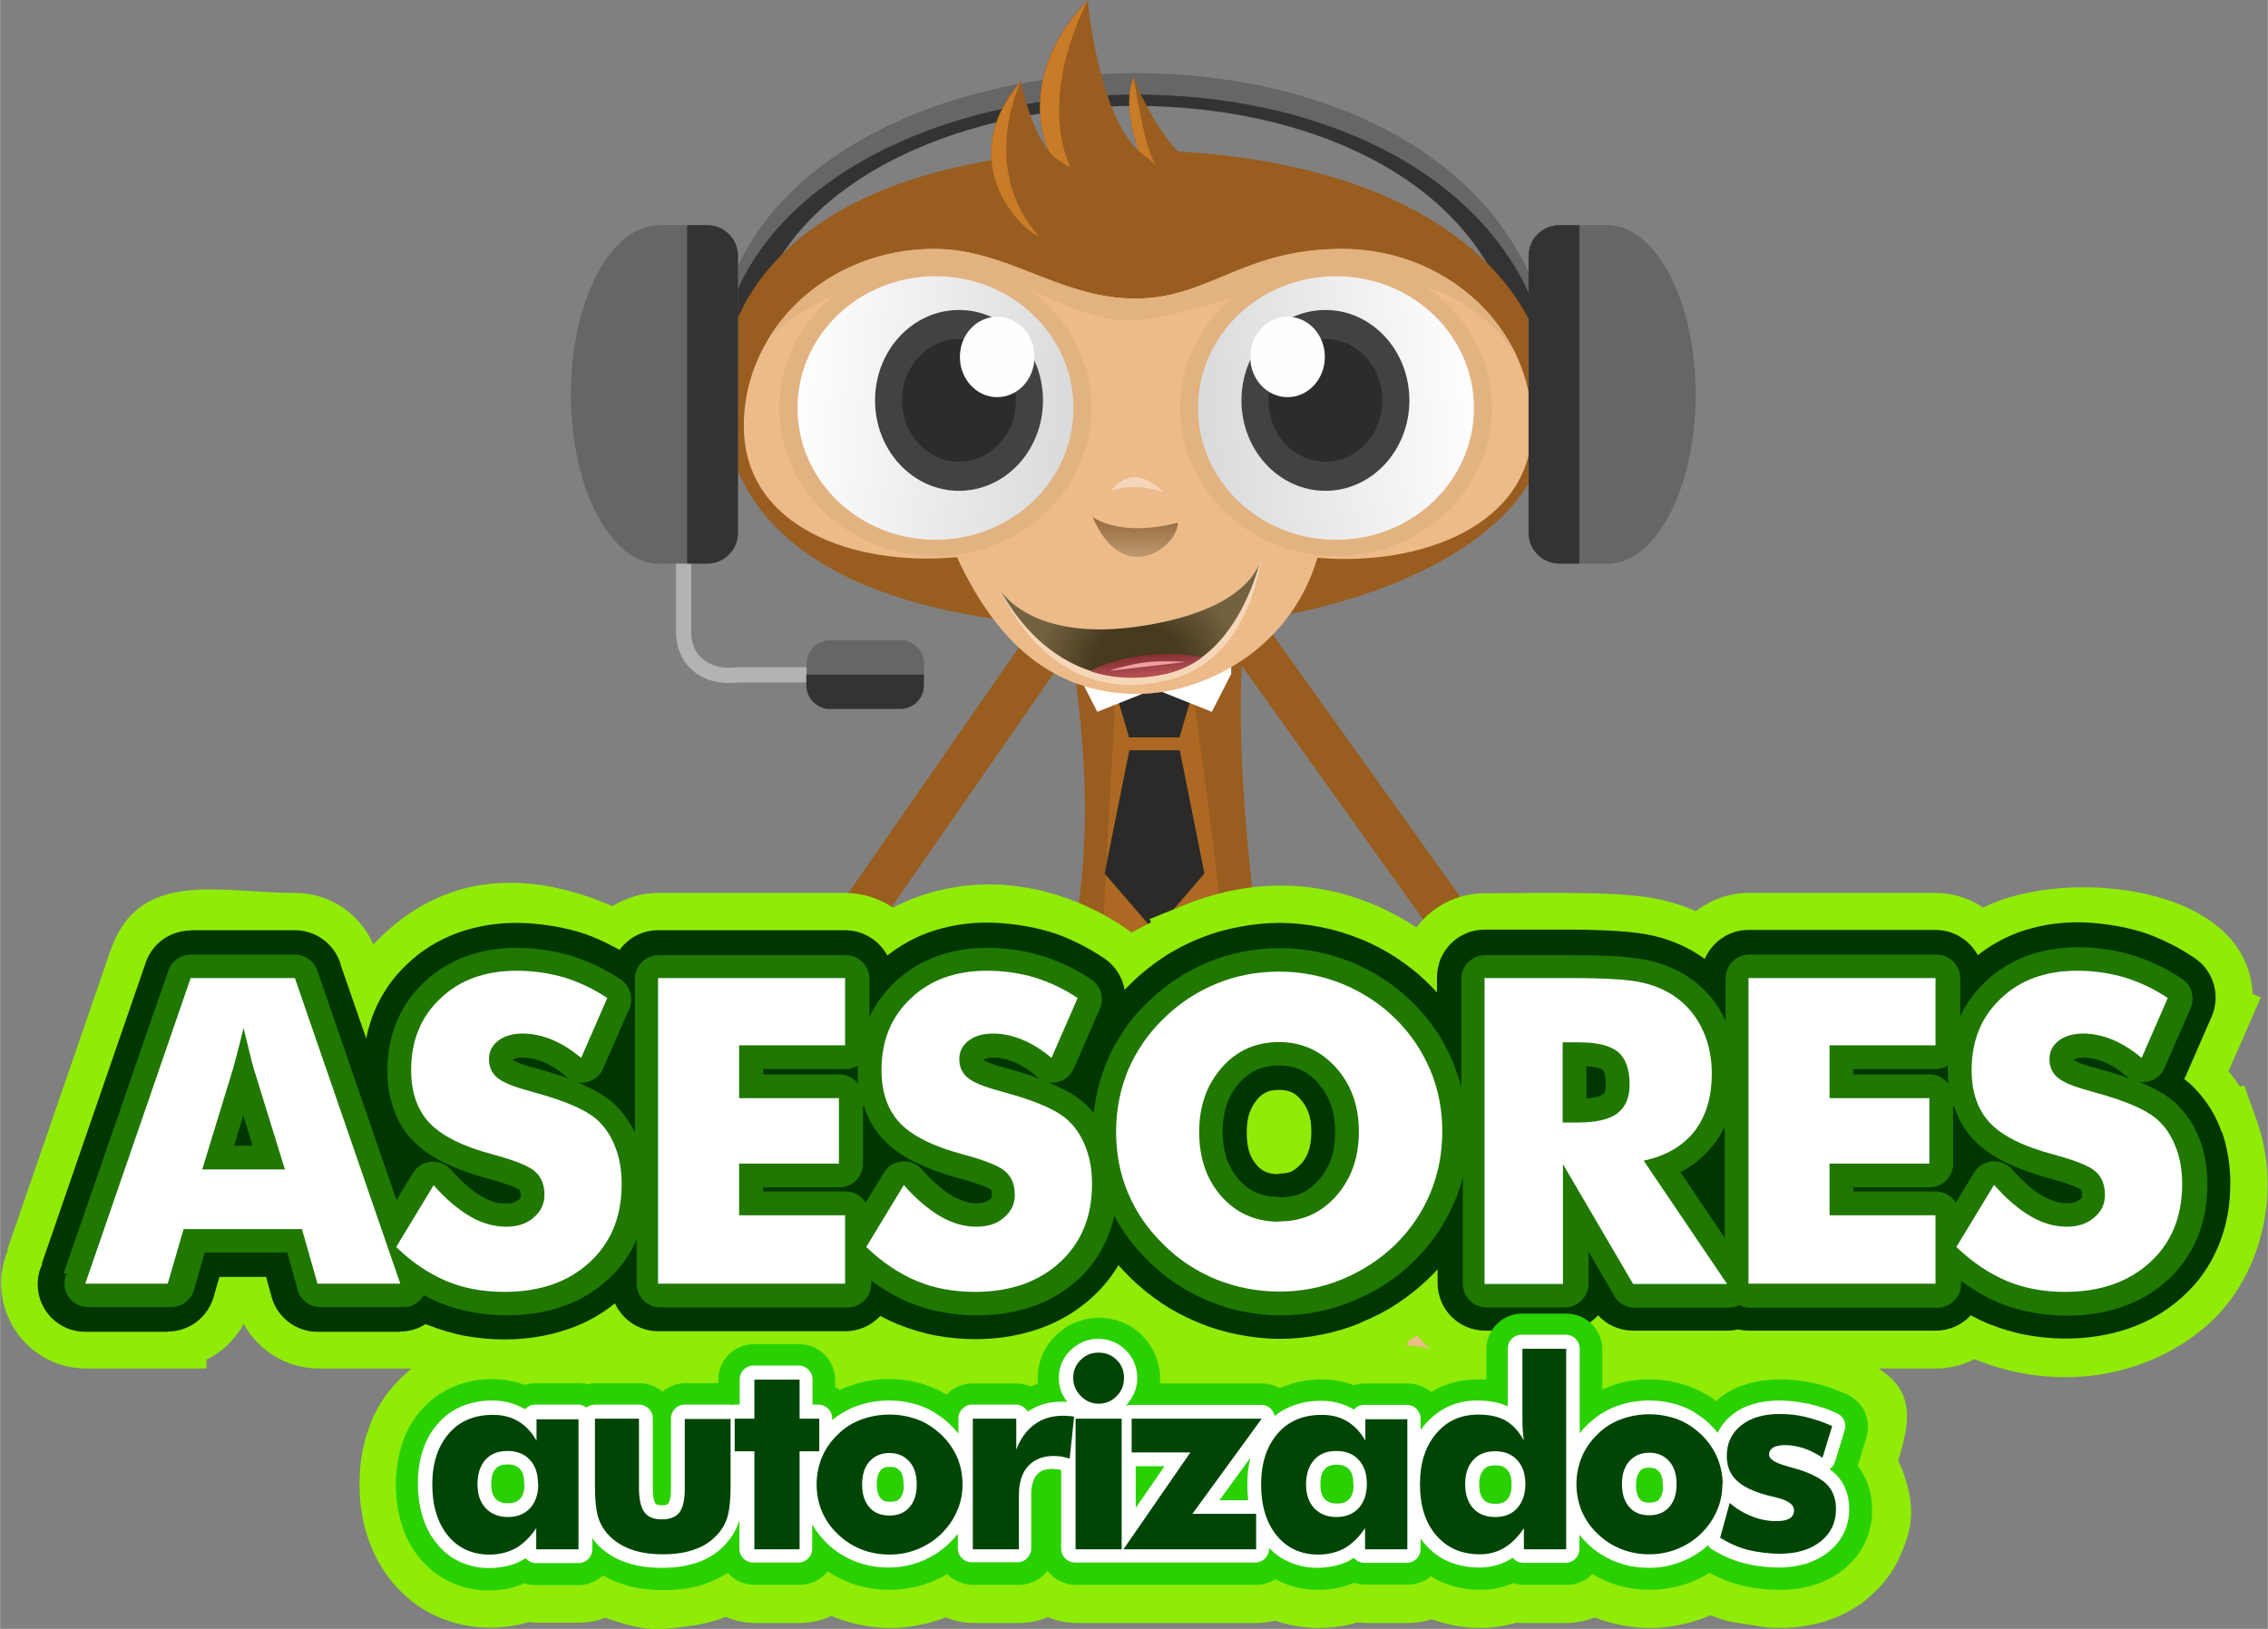
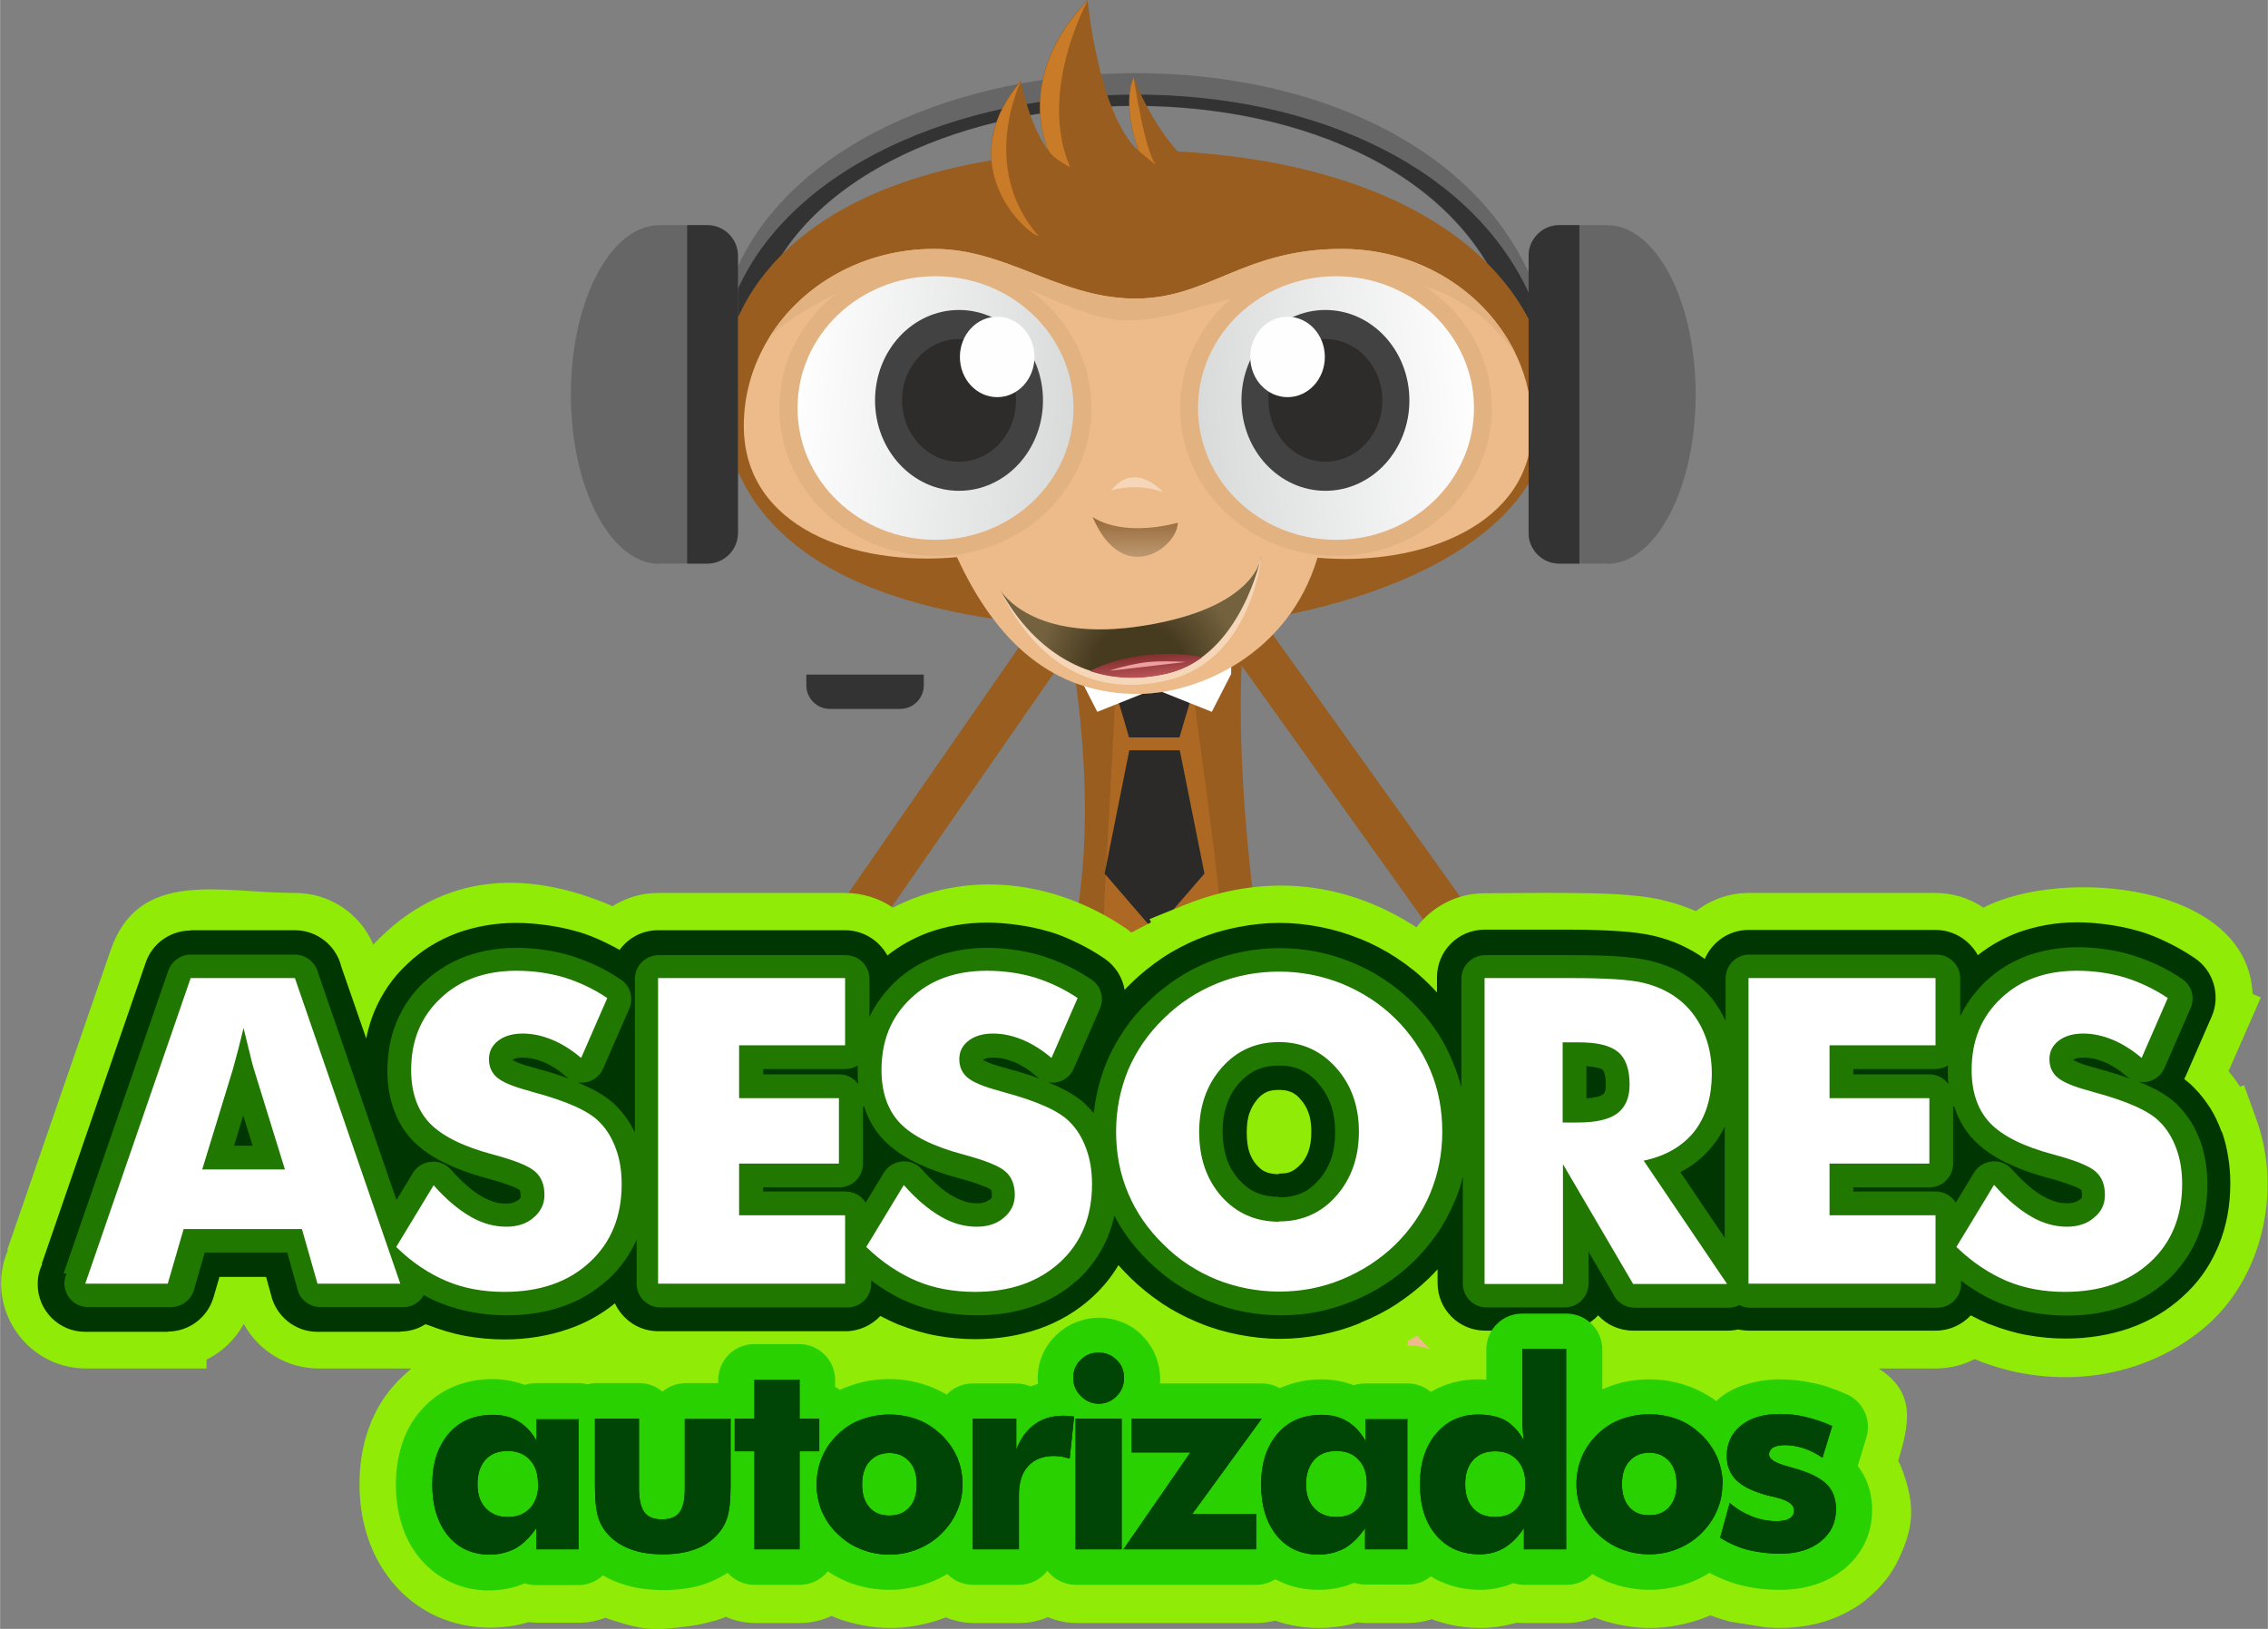
<svg xmlns="http://www.w3.org/2000/svg" xmlns:xlink="http://www.w3.org/1999/xlink" clip-rule="evenodd" fill-rule="evenodd" height="26.373mm" image-rendering="optimizeQuality" shape-rendering="geometricPrecision" text-rendering="geometricPrecision" viewBox="0 0 7724 5549" width="36.714mm">
  <rect x="0" y="0" width="7724" height="5549" fill="#808080" stroke="none" />
  <radialGradient id="a" cx="3878" cy="2288" gradientTransform="matrix(1.372 -.14 .14 1.372 -1764 -306)" gradientUnits="userSpaceOnUse" r="445">
    <stop offset="0" stop-color="#463a1f" />
    <stop offset=".259" stop-color="#463a1f" />
    <stop offset=".569" stop-color="#74623f" />
    <stop offset="1" stop-color="#74623f" />
  </radialGradient>
  <linearGradient id="b" gradientUnits="userSpaceOnUse" x1="3898" x2="3918" y1="2172" y2="2367">
    <stop offset="0" stop-color="#702320" />
    <stop offset=".188" stop-color="#702320" />
    <stop offset=".51" stop-color="#a04346" />
    <stop offset="1" stop-color="#e86f71" />
  </linearGradient>
  <linearGradient id="c">
    <stop offset="0" stop-color="#d9dada" />
    <stop offset="1" stop-color="#fefefe" />
  </linearGradient>
  <linearGradient id="d" gradientUnits="userSpaceOnUse" x1="3653" x2="2718" xlink:href="#c" y1="1432" y2="1348" />
  <linearGradient id="e" gradientUnits="userSpaceOnUse" x1="4083" x2="5018" xlink:href="#c" y1="1432" y2="1348" />
  <linearGradient id="f" gradientUnits="userSpaceOnUse" x1="3866" x2="3866" y1="1761" y2="1897">
    <stop offset="0" stop-color="#956839" />
    <stop offset="1" stop-color="#bd9870" />
  </linearGradient>
  <path d="m5655 4009c24 33 16 80-17 103-33 24-80 16-103-17l-1396-1953c-24-33-16-80 17-103 33-24 80-16 103 17z" fill="#995d1f" fill-rule="nonzero" />
  <path d="m2197 4300c-23 34-69 42-103 19s-42-69-19-103l1497-2158c23-34 69-42 103-19s42 69 19 103z" fill="#995d1f" fill-rule="nonzero" />
  <path d="m3618 2063s174 739-2 1260c16-3-568 141-321 912l58 3s-191-851 597-833 429 884 429 884l64 8c30-62 362-563-138-977 0 0-133-792-55-1271l-631 14z" fill="#995d1f" />
-   <path d="m3400 4196c121 55 225 153 137 288 0 0 177 194-215 308-78 21-183 148-249 155-31 23-253-143 146-318 0 0-265 64-425 184 0 0 168 138-1 220-169 83-213-12-213-12s-136 41-189-52c0 0-144 20-167-112 0 0-134-171 74-338 248-198 851-438 1102-322z" fill="#ecbb89" />
  <path d="m2797 4814c19 17 155 141-3 219-169 83-213-12-213-12s-136 41-189-52c0 0-144 20-167-112 0 0-85-109-15-237 56 103 205 206 584 195h4z" fill="#e7b684" />
  <path d="m3400 4196c121 55 225 153 137 288 0 0 107 118-30 223 47-107-24-231-24-231-12-257-415-255-662-228 222-76 448-113 579-53z" fill="#e7b684" />
  <path d="m3176 4888c-38 29-73 55-102 58-31 23-253-143 146-318 0 0-265 64-425 184 0 0 168 138-1 220-169 83-213-12-213-12s-136 41-189-52c0 0-144 20-167-112l-2-2c0-149 96-254 119-275l266-130 54 7-291 139-14 17c-48 61-192 267 14 310l-61-98 116-190 328-169 61-6-337 196-107 153s57 198 171 172l-65-138 137-201s430-189 456-196l30 14-423 197-129 182s105 286 266 127c0 0 1-66-24-97l-53 41-82-41s253-218 558-266l-34-54 200-65s-83 65-72 64c12 0 99 8 99 8s-196 74-274 138c-78 63-104 129-85 168 11 23 77 26 130 25z" fill="#dfad7c" />
  <path d="m3400 4196c46 21 89 48 120 81-45 29-102 54-167 70-164 40-314 7-334-74-7-28 2-57 24-86 141-29 270-31 357 9z" fill="#995d1f" />
  <path d="m3798 2299c7 85-50 878-39 913 11 36 71 128 181 128s206-28 220-131-107-888-107-942c0-53-224-92-256 32z" fill="#ad6923" />
  <path d="m4355 4196c-121 55-225 153-137 288 0 0-177 194 215 308 78 21 183 148 249 155 31 23 253-143-146-318 0 0 265 64 425 184 0 0-168 138 1 220 169 83 213-12 213-12s136 41 189-52c0 0 144 20 168-112 0 0 134-171-74-338-248-198-851-438-1102-322z" fill="#ecbb89" />
  <path d="m4958 4814c-19 17-155 141 3 219 169 83 213-12 213-12s136 41 189-52c0 0 144 20 168-112 0 0 85-109 15-237-56 103-205 206-584 195h-4z" fill="#e7b684" />
-   <path d="m4355 4196c-121 55-225 153-137 288 0 0-107 118 30 223-47-107 24-231 24-231 12-257 415-255 662-228-222-76-448-113-579-53z" fill="#e7b684" />
  <path d="m4579 4888c38 29 73 55 102 58 31 23 253-143-146-318 0 0 265 64 425 184 0 0-168 138 1 220 169 83 213-12 213-12s136 41 189-52c0 0 144 20 168-112l2-2c0-149-96-254-118-275l-266-130-54 7 291 139 14 17c48 61 192 267-14 310l61-98-116-190-328-169-61-6 337 196 107 153s-57 198-171 172l65-138-137-201s-430-189-456-196l-30 14 423 197 129 182s-105 286-266 127c0 0-1-66 24-97l53 41 82-41s-253-218-558-266l34-54-200-65s83 65 72 64c-12 0-99 8-99 8s196 74 274 138c78 63 104 129 85 168-11 23-77 26-130 25z" fill="#dfad7c" />
  <path d="m4355 4196c-46 21-89 48-120 81 45 29 102 54 167 70 164 40 314 7 334-74 7-28-2-57-24-86-141-29-270-31-357 9z" fill="#995d1f" />
  <path d="m3775 2269h29l128 78 128-78h29c-18 66-54 178-72 243-69 0-103 0-172 0-18-66-54-178-72-243z" fill="#2b2a29" />
  <path d="m3846 2556h172l84 420-170 197-170-197z" fill="#2b2a29" />
  <path d="m3671 2188 261 159-195 78-66-129z" fill="#fff" />
  <path d="m4193 2188-261 159 195 78 66-129z" fill="#fff" />
  <path d="m4200 2201-260 159c-5 3-11 3-16 0l-261-159c-7-4-10-14-5-21 3-5 8-7 13-7h522c8 0 15 7 15 15 0 6-3 11-8 14zm-268 128 206-126h-413l206 126z" fill-rule="nonzero" />
  <path d="m2459 1069c58-271 254-478 518-617 238-125 533-194 831-202s600 44 852 162c288 134 513 351 599 660l-107 30c-76-273-278-468-538-588-237-110-522-159-803-152-281 8-559 72-782 189-236 124-410 306-461 541z" fill="#666" />
  <path d="m5238 1077-85 24c-76-273-278-468-538-588-237-110-522-159-803-152-281 8-559 72-782 189-236 124-410 306-461 541l-90-19c75-237 259-420 500-547 238-125 533-194 831-202s600 44 852 162c267 124 479 319 577 591z" fill="#333" />
  <path d="m3893 2142c-788 0-1307-201-1415-640-112-454 240-995 1368-991 1086 4 1517 536 1419 992-89 412-769 640-1373 640z" fill="#995d1f" />
  <path d="m3851 1017c263 7 375-169 719-169 358 0 648 270 648 604 0 339-382 479-731 448-99 332-409 462-605 464-298 3-491-180-623-466-349 33-726-101-726-447 0-94 23-182 64-261 104-203 327-342 584-342 245 0 420 162 670 169z" fill="#ecbb89" />
  <path d="m3851 1017c263 7 375-169 719-169 265 0 492 148 593 360-364-524-1081-100-1314-118-219 17-533-289-852-157-313 130-378 218-380 221 111-183 322-306 564-306 245 0 420 162 670 169z" fill="#e2b280" />
  <path d="m3537 803 575-210c-156-72-252-330-252-330-42 102 18 252 18 252-138-126-174-515-174-515-258 270-132 515-132 515-66-84-96-240-96-240-246 294 30 527 60 527z" fill="#995d1f" />
  <path d="m3861 264c-40 97 13 239 18 251l59 48c-39-42-77-299-77-299zm-156-263c-258 270-132 515-132 515 18 27 72 54 72 54-113-257 60-569 60-569zm-228 276c-246 294 30 527 60 527-206-235-60-527-60-527z" fill="#c97b28" />
  <path d="m3406 2009s104 185 492 122 398-238 398-238-30 354-318 424-472-99-572-308z" fill="#f5d6b8" />
  <path d="m3406 2009s104 185 492 122 398-238 398-238-68 340-318 400-453-66-572-284z" fill="url(#a)" />
  <path d="m4094 2239c-33 25-72 44-116 55-97 23-186 19-266-8 51-27 120-47 198-55 68-7 132-3 185 9z" fill="url(#b)" />
  <path d="m3782 2285c-6-1 69-23 123-29 53-6 134-1 134-1z" fill="#eea0a0" />
  <path d="m3186 886c148 0 281 57 377 149 95 91 154 216 154 355 0 138-59 264-154 355-96 92-230 149-377 149-148 0-281-57-378-149-95-91-154-216-154-355 0-138 59-264 154-355 96-92 230-149 378-149zm287 224c-74-70-175-114-287-114s-214 44-287 114c-75 71-121 170-121 280s46 209 121 280c74 70 175 114 287 114s214-44 287-114c75-71 121-170 121-280s-46-209-121-280z" fill="#e2b280" fill-rule="nonzero" />
  <path d="m3186 941c260 0 470 201 470 449s-210 449-470 449-470-201-470-449 210-449 470-449z" fill="url(#d)" />
  <path d="m3266 1056c158 0 286 138 286 308s-128 308-286 308-286-138-286-308 128-308 286-308z" fill="#434242" />
  <path d="m4550 996c-112 0-214 44-287 114-75 71-121 170-121 280s46 209 121 280c74 70 175 114 287 114s214-44 287-114c75-71 121-170 121-280s-46-209-121-280c-74-70-175-114-287-114zm-377 39c96-92 230-149 377-149 148 0 281 57 377 149 95 91 154 216 154 355 0 138-59 264-154 355-96 92-230 149-377 149-148 0-281-57-377-149-95-91-154-217-154-355s59-264 154-355z" fill="#e2b280" fill-rule="nonzero" />
  <path d="m4550 941c-260 0-470 201-470 449s210 449 470 449 470-201 470-449-210-449-470-449z" fill="url(#e)" />
  <path d="m3266 1155c107 0 194 94 194 209 0 116-87 209-194 209s-194-94-194-209c0-116 87-209 194-209z" fill="#2e2c2a" />
  <path d="m3396 1079c70 0 127 61 127 137s-57 137-127 137-127-61-127-137 57-137 127-137z" fill="#fefefe" />
  <path d="m4514 1056c-158 0-286 138-286 308s128 308 286 308 286-138 286-308-128-308-286-308z" fill="#434242" />
  <path d="m4514 1155c-107 0-194 94-194 209 0 116 87 209 194 209s194-94 194-209c0-116-87-209-194-209z" fill="#2e2c2a" />
  <path d="m4385 1079c-70 0-127 61-127 137s57 137 127 137 127-61 127-137-57-137-127-137z" fill="#fefefe" />
  <path d="m3721 1761s89 71 290 20c1 81-186 224-290-20z" fill="url(#f)" />
  <path d="m3784 1671s84-29 177 6c0 0-94-111-177-6z" fill="#f5d6b8" />
-   <path d="m2354 1780v373c0 7 0 14 1 20 4 30 17 55 39 73s52 29 90 29c10 0 20-1 30-2h3 230v52h-229c-12 1-23 2-34 2-51 0-92-15-123-41-32-26-51-63-57-106-1-9-2-18-2-26v-373h52z" fill="#b3b3b3" fill-rule="nonzero" />
  <path d="m2246 1921c-167 0-302-258-302-577s135-577 302-577h163c57 0 104 47 104 104v945c0 57-47 104-104 104h-163z" fill="#666" />
  <path d="m2340 767h69c57 0 104 47 104 104v945c0 57-47 104-104 104h-69v-1154z" fill="#333" />
  <path d="m5473 1921c167 0 302-258 302-577s-135-577-302-577h-163c-57 0-104 47-104 104v945c0 57 47 104 104 104h163z" fill="#666" />
  <path d="m5379 767h-69c-57 0-104 47-104 104v945c0 57 47 104 104 104h69v-1154z" fill="#333" />
-   <path d="m2827 2181h240c44 0 80 36 80 80v74c0 44-36 80-80 80h-240c-44 0-80-36-80-80v-74c0-44 36-80 80-80z" fill="#666" />
  <path d="m3146 2298v37c0 44-36 80-80 80h-240c-44 0-80-36-80-80v-37h399z" fill="#333" />
  <path d="m5620 3938c-140-99-419 73-486 219 0 0-189 120-323 54-144 61-52 256 254 163 188-57 133 123 116 179-17 55-151 259-205 307l5-95-216 17s-127 242 68 260c0 0 47 66 87 84s114 19 114 19 47 56 80 65l100-42 57 14s205-95 369-378 210-703-20-866z" fill="#ecbb89" />
  <path d="m4806 4214c-138 62-45 253 258 161 62-19 98-12 117 9l11-11s-130-57-273-33c-71 12-101-55-113-126z" fill="#e7b684" />
  <path d="m5620 3938c-140-99-419 73-486 219 0 0-2 1-5 3l1 3s275-160 457-51c93 56 151 185 185 298 23-193-17-377-152-472z" fill="#e7b684" />
  <path d="m4739 4845c-23 73-37 185 93 197 0 0 47 66 87 84s114 19 114 19 47 56 80 65l100-42 57 14s31-14 78-48c-96-11-283-55-369-238l-241-52z" fill="#e7b684" />
  <path d="m5501 3910c-142 10-316 136-367 248l-1 1 1 3-12 87s53-103 142-204c53-61 161-107 238-134z" fill="#dfad7c" />
  <path d="m4805 4215c-135 63-42 252 260 160 75-23 111-8 127 22l16-13s-79-48-121-40-200 65-257 14c-45-40-37-100-25-143z" fill="#dfad7c" />
  <path d="m5199 4421c8 45-10 105-18 133-17 55-151 259-205 307l5-95-216 17s-127 242 68 260c0 0 47 66 87 84s114 19 114 19 47 56 80 65l100-42 57 14s13-6 36-20l-62-13s293-233 318-343c0 0-404 439-458 347 0 0 333-265 359-457 11 32-298 399-343 401 0 0-154 3-199-30l153-22s240-251 268-386c0 0-235 309-284 340s-272-3-287-23-5-93-5-93 132 42 227 16c0 0 226-234 238-402s-38-241-38-230c0 10-8 69-8 69l-19-31s32 79 35 114c0 1 0 2-1 3z" fill="#dfad7c" />
  <path d="m4926 4797-21 58-29 1 36-35-79 29-62-6 25-43z" fill="#e7b684" />
  <path d="m2156 4066c140-99 419 73 486 219 0 0 189 120 323 54 144 61 52 256-254 163-188-57-134 123-116 179 17 55 151 259 205 307l-5-95 216 17s127 242-68 260c0 0-47 66-87 84s-114 19-114 19-47 56-80 65l-100-42-57 14s-205-95-369-378-210-703 20-866z" fill="#ecbb89" />
  <path d="m2969 4341c138 62 45 253-258 161-62-19-98-12-117 9l-11-11s130-57 273-33c71 12 101-55 113-126z" fill="#e7b684" />
  <path d="m2156 4066c140-99 419 73 486 219 0 0 2 1 5 3l-1 3s-275-160-457-51c-93 56-151 185-185 298-23-193 17-377 152-472z" fill="#e7b684" />
  <path d="m3037 4972c23 73 37 185-93 197 0 0-47 66-87 84s-114 19-114 19-47 56-80 65l-100-42-57 14s-31-14-78-48c96-11 283-55 369-238l241-52z" fill="#e7b684" />
  <path d="m2274 4037c142 10 316 136 367 248l1 1-1 3 12 87s-53-103-142-204c-53-61-161-107-238-134z" fill="#dfad7c" />
  <path d="m2970 4342c135 63 42 252-260 160-75-23-111-8-127 22l-16-13s79-48 121-40 200 65 257 14c45-40 37-100 25-143z" fill="#dfad7c" />
  <path d="m2576 4548c-8 45 10 105 18 133 17 55 151 259 205 307l-5-95 216 17s127 242-68 260c0 0-47 66-87 84s-114 19-114 19-47 56-80 65l-100-42-57 14s-13-6-36-20l62-13s-293-233-318-343c0 0 404 439 458 347 0 0-333-265-359-457-11 32 298 399 343 401 0 0 154 3 199-30l-153-22s-240-251-268-386c0 0 235 309 284 340s272-3 287-23 5-93 5-93-132 42-227 16c0 0-226-234-238-402s38-241 38-230c0 10 8 69 8 69l19-31s-32 79-35 114c0 1 0 2 1 3z" fill="#dfad7c" />
  <path d="m2849 4924 22 58 28 2-36-35 79 29 62-7-24-42z" fill="#e7b684" />
  <path d="m24 4259 352-1021c97-281 373-196 629-196 118 0 222 71 266 176 243-259 542-249 815-131 46-29 99-45 155-45h637c59 0 116 18 163 50 258-133 556-90 791 69 7 5 14 10 21 16l67-35-5-11 119-48c274-111 551-80 790 76 53-70 137-116 232-116s189-2 284-1c99 1 226 2 321 24 40 9 78 22 115 38 50-39 113-62 179-62h637c59 0 116 18 163 50 267-138 899-85 917 294l28 12-110 251c14 17 27 34 39 53l14-5 43 120c87 242 18 544-182 709-228 188-535 206-779 104-40 21-86 32-132 32h-195c128 82 105 187 67 314 5 10 10 21 14 32 46 124 37 199-13 304-25 54-63 99-109 136l-2 2-3 3c-42 32-88 55-138 71-66 20-132 25-200 20l-124-20c-22-6-44-13-65-21-7 3-13 6-20 8-30 12-61 20-92 26s-62 9-94 9-63-3-94-9-62-14-92-26c-1 0-1-1-2-1-30 12-62 19-95 19h-144c-9 0-18 0-27-1-5 2-10 3-15 4-35 9-71 14-108 14-57 0-113-10-166-30-26 9-53 13-80 13h-144c-10 0-19-1-29-2-8 2-16 5-25 7-35 8-70 12-106 12-51 0-101-8-149-25-21 5-42 8-63 8h-614c-34 0-67-7-97-20-30 13-63 20-97 20h-156c-33 0-65-7-95-19-1 0-2 1-3 1-30 12-61 20-92 26s-62 9-94 9-63-3-94-9-62-14-92-26c-5-2-9-4-14-6-33 15-69 24-106 24h-154c-35 0-69-7-100-21-10 4-20 8-30 11-5 2-10 3-15 4-25 7-50 13-76 16-121 17-158 16-270-21-6-2-13-4-19-7-28 11-59 17-89 17h-144c-10 0-19-1-29-2-8 2-16 5-25 7-35 8-70 12-106 12-64 0-125-13-183-39-59-27-110-67-151-117-39-48-68-102-86-162-17-55-25-113-25-171 0-59 8-118 26-174 19-60 49-115 91-162 18-21 39-40 60-58h-316c-109 0-206-61-255-152-29 53-74 96-127 122v30h-410c-208 0-348-214-266-404zm4849 338c-17-14-33-30-46-48-11 7-22 14-34 21l4 9-12 5h10c27 0 54 4 79 13z" fill="#90eb07" />
  <g fill-rule="nonzero">
    <path d="m142 4305 354-1026c23-67 86-109 153-109v-1h355c76 0 141 53 158 124l85 245c6-31 15-61 27-91 26-62 63-117 114-164 49-47 106-81 170-105 62-22 128-34 200-34 35 0 70 3 106 8 35 5 70 12 103 22h1c31 9 64 22 98 39 15 7 29 15 44 23 30-41 77-67 131-67h637c62 0 116 35 144 86 42-33 88-59 139-78 62-22 128-34 200-34 35 0 70 3 106 8 35 5 70 12 103 22h1c31 9 64 22 98 39 32 15 62 33 92 53 38 26 62 65 69 107 7-7 14-15 22-22l1-1c32-32 68-60 106-86 39-26 80-47 123-65h1c43-18 88-31 135-40s93-14 140-14c46 0 93 5 139 14s90 22 134 40h1c44 18 86 40 124 65s75 54 109 88c10 10 20 20 29 30v-52c0-90 73-162 162-162h297c58 0 111 2 158 5 50 3 91 9 121 16 33 8 64 18 94 32 28 13 55 28 80 47 25-58 82-99 149-99h637c62 0 116 35 144 86 42-33 88-59 139-78 62-22 128-34 200-34 35 0 70 3 106 8 35 5 70 12 103 22h1c31 9 64 22 98 39 32 15 62 33 92 53 65 44 88 128 58 198l-89 204-5 10c13 10 25 20 35 31 21 21 39 45 55 70 15 24 27 51 38 80h1c9 26 16 54 21 86 5 30 7 60 7 88 0 76-13 146-39 210-2 5-5 11-7 16-27 61-65 114-115 159l-2 2c-52 47-112 83-181 107-67 23-139 35-216 35-44 0-89-4-133-12s-86-21-127-37h-1c-21-9-42-19-63-30-30 32-72 52-119 52h-637c-13 0-25-2-37-4-12 3-24 4-37 4h-320c-47 0-90-20-119-52-30 32-72 52-119 52h-266c-90 0-162-73-162-162v-47c-9 10-19 20-29 30l-1 1c-34 33-70 61-109 87-38 25-79 46-124 64v1c-44 18-88 31-134 40s-93 14-139 14c-47 0-93-5-140-14s-92-22-135-40l-12-5c-40-17-78-37-113-60l-10-7c-35-24-67-50-97-79-15-15-30-30-44-46-24 40-53 76-88 108l-2 2c-52 47-112 83-181 107-67 23-139 35-216 35-44 0-89-4-133-12s-86-21-127-37h-1c-21-9-42-19-63-30-30 32-72 52-119 52h-637c-66 0-122-39-148-95-47 38-100 68-160 88-67 23-139 35-216 35-44 0-89-4-133-12s-86-21-127-37h-1l-8-3c-10 6-21 12-33 16-17 6-35 9-53 9v1h-282c-78 0-143-55-159-129l-16-58h-159l-20 69c-21 71-85 117-155 117v1h-282c-90 0-162-73-162-162 0-24 5-47 15-67zm4214-307c18 0 32-2 42-7s21-13 32-25l5-5c9-12 16-24 21-38v-1c7-18 10-41 10-67 0-25-3-47-10-65-6-17-15-32-27-45l-5-6c-9-9-18-15-27-19h-1c-11-5-24-7-40-7-17 0-31 2-42 7s-22 13-32 25c-11 13-20 28-26 45-7 18-10 41-10 67 0 28 3 51 9 69 6 16 14 31 25 43 10 11 20 19 30 23 12 5 26 8 45 8z" fill="#003602" />
    <path d="m688 3984h282l-106-343c-3-10-8-27-13-50-6-23-13-53-22-89-6 25-12 50-18 73s-12 45-18 67l-105 343zm-398 389 359-1041h355l359 1041h-282l-53-186h-403l-54 186h-282zm1186-336c42 48 84 83 125 107s82 35 123 35c38 0 69-10 93-31 24-20 37-46 37-77 0-34-10-61-32-80-21-19-69-38-143-58-102-27-174-63-216-107s-63-105-63-181c0-100 33-181 100-244 66-63 153-94 259-94 57 0 112 8 163 23 51 16 100 39 146 70l-89 204c-32-27-65-48-99-62s-67-21-100-21c-34 0-62 8-83 24s-32 37-32 63 9 47 28 63 55 31 108 45l13 4c116 31 192 65 228 103 25 25 43 56 56 92s19 75 19 119c0 110-36 199-109 266-72 67-169 101-290 101-73 0-139-12-198-37s-117-63-171-116l128-211zm765 336v-1041h637v229h-361v180h340v223h-340v176h361v233zm837-336c42 48 84 83 125 107s82 35 123 35c38 0 69-10 93-31 24-20 37-46 37-77 0-34-10-61-32-80-21-19-69-38-143-58-102-27-174-63-216-107s-63-105-63-181c0-100 33-181 100-244 66-63 153-94 259-94 57 0 112 8 163 23 51 16 100 39 146 70l-89 204c-32-27-65-48-99-62s-67-21-100-21c-34 0-62 8-83 24s-32 37-32 63 9 47 28 63 55 31 108 45l13 4c116 31 192 65 228 103 25 25 43 56 56 92s19 75 19 119c0 110-36 199-109 266s-169 101-290 101c-72 0-138-12-198-37-59-25-117-63-172-116zm1834-182c0 75-14 145-41 210s-67 124-120 176c-53 51-114 90-182 118s-139 41-212 41c-74 0-146-14-214-41-68-28-128-67-179-118-54-52-94-110-122-176s-41-136-41-210 14-144 41-210c28-65 68-124 122-176 52-51 111-90 179-118s139-41 214-41c74 0 145 14 213 41 68 28 129 67 181 118s92 110 120 176 41 136 41 210zm-556 306c79 0 144-29 195-87s77-131 77-219c0-87-26-160-78-218s-117-87-194-87c-79 0-144 29-195 87s-77 131-77 219c0 89 25 162 76 220 51 57 116 86 196 86zm700 212v-1041h297c116 0 197 5 243 16s85 29 118 54c37 28 66 65 86 109s30 93 30 146c0 81-20 146-59 197-40 50-97 84-173 100l284 420h-320l-239-408v408h-266zm266-549h52c61 0 106-10 134-31s42-54 42-98c0-52-13-89-39-111s-70-33-132-33h-57v274zm633 549v-1041h637v229h-361v180h340v223h-340v176h361v233zm837-336c42 48 84 83 125 107s82 35 122 35c38 0 69-10 93-31 25-20 37-46 37-77 0-34-10-61-32-80-21-19-69-38-143-58-102-27-174-63-216-107s-63-105-63-181c0-100 33-181 100-244 66-63 153-94 259-94 57 0 112 8 163 23 51 16 100 39 146 70l-89 204c-32-27-65-48-99-62s-67-21-100-21c-34 0-62 8-83 24s-32 37-32 63 9 47 28 63 55 31 108 45l13 4c116 31 192 65 228 103 25 25 43 56 56 92s19 75 19 119c0 110-36 199-109 266s-169 101-290 101c-73 0-138-12-198-37-59-25-117-63-172-116l128-211z" fill="#fff" />
    <path d="m797 3903h63l-32-103zm173 162h-282c-8 0-16-1-23-3-43-13-67-58-54-101 38-124 78-249 113-374l18-68 9-37c7-29 29-52 60-60 43-11 87 16 98 59l22 89 7 27 6 20 104 337c4 9 6 19 6 30 0 45-36 81-81 81zm-754 274 357-1033c12-33 43-54 76-54h355c38 0 70 27 79 62l267 774 56-92c23-38 73-50 111-27 7 4 13 10 19 16 18 21 37 39 55 55 17 15 34 27 50 36l3 2c13 7 27 13 40 17 12 4 25 5 39 5 11 0 20-1 27-4 6-2 10-5 15-8l3-2c2-2 3-3 4-5s1-4 1-8c0-7-1-12-2-16-1-2-1-3-2-3-3-3-13-8-29-14-21-8-48-17-82-26-56-15-104-33-145-53-45-22-81-48-108-76-29-30-51-66-65-108-14-39-21-82-21-129 0-60 10-115 31-166s52-97 94-136c41-39 89-68 142-88 53-19 110-29 172-29 32 0 63 2 95 7 31 4 62 11 91 20h1c28 9 57 20 87 34 28 13 55 29 82 47 33 22 44 64 29 99l-89 204c-15 35-52 54-88 47 9 4 17 7 25 11 47 21 84 45 109 71 17 17 31 36 44 56 6 10 12 21 18 33v-523c0-45 36-81 81-81h637c45 0 81 36 81 81v129c21-44 50-83 86-118 41-39 89-68 142-88 53-19 110-29 172-29 32 0 63 2 95 7 31 4 62 11 91 20h1c28 9 57 20 87 34 28 13 55 29 82 47 33 22 44 64 29 99l-89 204c-15 35-52 54-88 47 9 4 17 7 26 11 47 21 84 45 109 71 7 7 14 15 21 23 2-20 5-39 9-59 8-40 20-79 36-118 16-38 36-73 59-107s50-66 81-95c29-29 61-54 95-77s71-42 109-58c39-16 78-28 120-36 41-8 83-12 125-12s83 4 124 12 81 20 120 36c39 16 76 35 110 58 34 22 66 48 97 78 30 29 56 61 79 94s42 69 58 108c12 29 22 58 30 88v-369c0-45 36-81 81-81h297c58 0 109 1 153 4 45 3 81 8 108 14 28 7 54 15 79 26s48 25 70 41l3 2c23 18 44 38 62 60 18 23 34 49 47 77v1-146c0-45 36-81 81-81h637c45 0 81 36 81 81v129c21-44 50-83 86-118 41-39 89-68 142-88 53-19 110-29 172-29 32 0 63 2 95 7 31 4 62 11 91 20h1c28 9 57 20 87 34 28 13 55 29 82 47 33 22 44 64 29 99l-89 204c-15 35-52 54-88 47 9 4 17 7 26 11 47 21 84 45 109 71 17 17 31 36 44 56 12 20 22 41 31 65 8 22 14 46 18 71s6 50 6 75c0 66-11 126-33 180l-3 7c-23 53-56 99-98 139l-2 1c-44 40-95 71-154 91-58 20-121 30-190 30-40 0-80-4-118-11-39-7-75-18-110-32-35-14-69-33-102-55-10-7-20-14-29-21v11c0 45-36 81-81 81h-637c-13 0-26-3-37-9-12 6-24 9-37 9h-320c-32 0-61-19-73-47l-84-144v109c0 45-36 81-81 81h-266c-45 0-81-36-81-81v-364c-7 30-17 59-29 87l-2 4c-16 36-34 71-57 103-23 33-49 65-80 95l-1 1c-30 29-63 55-97 77s-71 41-110 57c-39 16-79 28-119 36-41 8-82 12-124 12s-83-4-125-12c-41-8-81-20-120-36l-5-2c-37-16-72-34-105-56l-5-3c-32-22-63-47-90-74-31-30-58-61-81-95-14-20-26-40-37-62-5 25-13 49-22 72l-3 7c-23 53-56 99-98 139l-2 1c-44 40-95 71-154 91-58 20-121 30-190 30-40 0-80-4-118-11-39-7-75-18-110-32-35-14-69-33-102-55-10-7-20-14-29-21v11c0 45-36 81-81 81h-637c-45 0-81-36-81-81v-150c-23 52-55 97-97 136l-2 1c-44 40-95 71-154 91-58 20-121 30-190 30-40 0-80-4-118-11-39-7-75-18-110-32-18-7-36-16-54-26-9 17-25 30-44 37-9 3-18 4-26 4h-282c-39 0-72-28-79-64l-34-122h-281l-37 128c-10 35-43 58-78 58h-282c-45 0-81-36-81-81 0-12 3-23 7-34zm491-926-303 878h108l35-121c7-37 40-65 80-65h403c35 0 68 24 78 59l36 127h107l-303-878h-240zm853 801c-23-13-45-29-68-48l-39 65c8 6 16 12 25 18 24 16 49 30 73 40 25 10 51 18 78 23s57 8 89 8c52 0 98-7 137-20 37-13 69-32 97-57l2-2c26-24 46-52 59-82l2-5c14-35 21-74 21-119 0-19-1-35-3-50-2-14-6-28-11-42-4-12-10-24-17-35-6-10-13-19-21-28-11-11-31-24-60-37-34-15-78-30-132-45l-14-4c-29-8-54-16-76-25-26-11-46-23-62-36-19-16-33-35-43-57-9-21-14-44-14-68 0-22 4-43 13-63 1-3 2-6 4-9 11-21 27-40 47-56 19-14 40-25 63-32 22-6 45-10 69-10 22 0 44 2 67 7 20 4 40 10 60 18l5 2 33 15 21-49-3-1c-19-9-41-17-64-24-22-6-44-11-67-15-23-3-47-5-73-5-44 0-83 6-117 18-33 12-62 30-87 53s-43 50-56 80c-12 30-19 65-19 105 0 30 4 55 11 76 7 19 16 35 29 49 15 15 36 30 63 43 31 15 70 29 116 42 40 11 74 22 101 33 32 13 57 27 75 43 20 18 36 40 46 65 9 23 14 48 14 76 0 27-6 53-17 77-10 21-25 41-44 57l-5 5c-20 17-43 29-69 38-24 8-50 12-77 12s-55-4-84-12c-25-7-50-18-74-31l-5-3zm376-541c-3-2-7-4-10-7-14-12-27-22-39-29-13-8-26-15-39-20l-3-1c-11-4-22-8-33-10s-22-3-34-3c-10 0-17 1-23 3-4 1-8 3-10 5 3 2 10 5 19 9 14 6 33 12 57 18l13 4c38 10 72 21 102 32zm387-260v878h475v-71h-280c-45 0-81-36-81-81v-176c0-45 36-81 81-81h259v-60h-259c-45 0-81-36-81-81v-180c0-45 36-81 81-81h280v-66h-475zm598 217c-12 7-27 12-42 12h-280v18h259c27 0 50 13 65 33-2-15-2-31-2-48zm18 139v195c0 45-36 81-81 81h-259v14h280c29 0 55 15 69 38l62-102c23-38 73-50 111-27 7 4 13 10 19 16 18 21 37 39 55 55 17 15 34 27 50 36l4 2c13 7 27 13 40 17 12 4 25 5 39 5 11 0 20-1 27-4 6-2 10-5 15-8l3-2c2-2 3-3 4-5s1-4 1-8c0-7-1-12-2-16-1-2-1-3-2-3-3-3-13-8-29-14-21-8-48-17-82-26-56-15-104-33-145-53-45-22-81-48-108-76-29-30-51-66-65-108l-2-6zm224 445c-23-13-45-29-68-48l-39 65c8 6 16 12 25 18 24 16 49 30 73 40 25 10 51 18 78 23s57 8 89 8c52 0 98-7 137-20 37-13 69-32 97-57l2-2c26-24 46-52 59-82l2-5c14-35 21-74 21-119 0-19-1-35-3-50-2-14-6-28-11-42-4-12-10-24-17-35-6-10-13-19-21-28-11-11-31-24-60-37-34-15-78-30-132-45l-14-4c-29-8-54-16-76-25-26-11-46-23-62-36-19-16-33-35-43-57-10-21-14-44-14-68 0-22 4-43 13-63 1-3 2-6 4-9 11-21 27-40 47-56 19-14 40-25 63-32 22-6 45-10 69-10 22 0 44 2 67 7 20 4 40 10 60 18l5 2 33 15 21-49-3-1c-19-9-41-17-64-24-22-6-44-11-67-15-23-3-47-5-73-5-44 0-83 6-117 18-33 12-62 30-87 53s-43 50-56 80c-12 30-19 65-19 105 0 30 4 55 11 76 7 19 16 35 29 49 15 15 36 30 63 43 31 15 70 29 116 42 40 11 74 22 101 33 32 13 57 27 75 43 20 18 36 40 46 65 9 23 14 48 14 76 0 27-6 53-17 77-10 21-25 41-44 57l-5 5c-20 17-43 29-69 38-24 8-50 12-77 12s-55-4-84-12c-25-7-50-18-74-31l-5-3zm376-541c-3-2-7-4-10-7-14-12-27-22-39-29-13-8-26-15-39-20l-3-1c-11-4-22-8-33-10s-22-3-34-3c-10 0-17 1-23 3-4 1-8 3-10 5 3 2 10 5 19 9 14 6 33 12 57 18l13 4c38 10 72 21 102 32zm1284 275c6-30 9-61 9-93s-3-63-9-93-15-59-26-86c-12-27-26-54-43-79s-37-48-59-70c-22-21-46-41-72-58s-53-31-82-43-59-21-89-27-61-9-94-9-64 3-94 9-60 15-89 27-57 26-82 43c-25 16-48 35-70 57l-2 2c-23 22-43 46-60 70-17 25-32 51-43 79-11 27-20 56-26 86s-9 61-9 93 3 63 9 92c6 30 15 59 26 86 12 28 26 54 43 79s37 48 60 70l1 1c21 21 43 39 67 55l4 3c24 16 50 30 77 41l4 2c29 12 59 21 89 27s62 9 94 9 63-3 93-9 60-15 89-27c29-12 56-26 83-43 26-17 50-36 73-58 22-22 42-45 59-70 16-24 30-49 41-75l2-4c12-28 20-56 26-86zm-466 131c28 0 54-5 75-14s41-24 59-45l3-3c17-20 30-43 39-68 10-28 14-59 14-94 0-34-5-65-15-93-9-26-24-50-43-72l-3-4c-17-19-36-32-57-42-22-10-46-14-73-14-28 0-53 5-75 14-22 10-42 25-60 45-19 21-33 45-42 71-10 27-15 59-15 93 0 36 5 68 14 95 9 26 23 50 41 70 18 20 37 35 58 44 22 10 48 15 77 15zm140 133c-43 19-90 29-140 29-51 0-98-10-142-29s-82-48-116-85c-32-36-56-78-73-125-16-46-24-95-24-148s8-102 24-147c16-46 41-88 74-125 33-38 72-66 115-86 43-19 90-29 141-29 50 0 97 10 140 29 41 18 77 45 110 80l5 5c33 37 58 79 74 125 16 45 24 94 24 147s-8 102-24 148c-16 44-39 84-69 120l-4 5c-33 37-72 66-115 85zm640-799v878h104v-326c0-28 14-55 40-70l1-1c-25-14-41-40-41-71v-274c0-45 36-81 81-81h57c37 0 70 4 99 11 31 8 58 20 80 37l6 5c24 20 42 47 54 79 10 28 15 59 15 94 0 33-6 63-17 90-13 29-32 54-58 73-42 31-102 47-180 47 6 5 11 12 16 19l215 367h121l-197-292c-6-9-11-19-13-30-9-44 18-87 62-96 30-6 56-16 77-28 20-11 36-26 50-43 13-17 23-37 30-61 8-25 11-54 11-86 0-22-2-42-6-60s-9-36-17-52c-7-16-16-30-27-43-10-13-21-24-33-33l-2-1c-12-9-25-16-39-23-15-7-31-12-49-16-19-4-46-8-82-10-37-2-85-4-143-4h-216zm737 425c-11 23-24 44-40 64-26 33-58 61-96 83l-15 8 151 224zm-471-96c28-2 47-7 57-14 2-2 4-4 5-7 3-6 4-15 4-26 0-17-2-30-5-40-2-5-3-8-5-10l-1-1c-4-3-10-5-19-7-10-2-22-4-36-5zm633-329v878h475v-71h-280c-45 0-81-36-81-81v-176c0-45 36-81 81-81h259v-60h-259c-45 0-81-36-81-81v-180c0-45 36-81 81-81h280v-66h-475zm598 217c-12 7-27 12-42 12h-280v18h259c27 0 50 13 65 33-2-15-2-31-2-48zm18 139v195c0 45-36 81-81 81h-259v14h280c29 0 55 15 69 38l62-102c23-38 73-50 111-27 7 4 13 10 19 16 18 21 37 39 55 55 17 15 34 27 50 36l4 2c13 7 27 13 40 17 12 4 25 5 39 5 11 0 20-1 27-4 6-2 10-5 15-8l3-2c2-2 3-3 4-5s1-4 1-8c0-7-1-12-2-16-1-2-1-3-2-3-3-3-13-8-29-14-21-8-48-17-82-26-56-15-104-33-145-53-45-22-81-48-108-76-29-30-51-66-65-108l-2-6zm224 445c-23-13-45-29-68-48l-39 65c8 6 16 12 25 18 24 16 49 30 73 40 25 10 51 18 78 23s57 8 89 8c52 0 98-7 137-20 37-13 69-32 97-57l2-2c26-24 46-52 59-82l2-5c14-35 21-74 21-119 0-19-1-35-3-50-2-14-6-28-11-42-4-12-10-24-17-35-6-10-13-19-21-28-11-11-31-24-60-37-34-15-78-30-132-45l-14-4c-29-8-54-16-76-25-26-11-46-23-62-36-19-16-33-35-43-57-10-21-14-44-14-68 0-22 4-43 13-63 1-3 2-6 4-9 11-21 27-40 47-56 19-14 40-25 63-32 22-6 45-10 69-10 22 0 44 2 67 7 20 4 40 10 60 18l5 2 33 15 21-49-3-1c-19-9-41-17-64-24-22-6-44-11-67-15-23-3-47-5-73-5-44 0-83 6-117 18-33 12-62 30-87 53s-43 50-56 80c-12 30-19 65-19 105 0 30 4 55 11 76 7 19 16 35 29 49 15 15 36 30 63 43 31 15 70 29 116 42 40 11 74 22 101 33 32 13 57 27 75 43 20 18 36 40 46 65 9 23 14 48 14 76 0 27-6 53-17 77-10 21-25 41-44 57l-5 5c-20 17-43 29-69 38-24 8-50 12-77 12s-55-4-84-12c-25-7-50-18-74-31l-5-3zm376-541c-3-2-7-4-10-7-14-12-27-22-39-29-13-8-26-15-39-20l-3-1c-11-4-22-8-33-10s-22-3-34-3c-10 0-17 1-23 3-4 1-8 3-10 5 3 2 10 5 19 9 14 6 33 12 57 18l13 4c38 10 72 21 102 32z" fill="#207800" />
    <path d="m688 3984h282l-106-343c-3-10-8-27-13-50-6-23-13-53-22-89-6 25-12 50-18 73s-12 45-18 67l-105 343zm-398 389 359-1041h355l359 1041h-282l-53-186h-403l-54 186h-282zm1186-336c42 48 84 83 125 107s82 35 123 35c38 0 69-10 93-31 24-20 37-46 37-77 0-34-10-61-32-80-21-19-69-38-143-58-102-27-174-63-216-107s-63-105-63-181c0-100 33-181 100-244 66-63 153-94 259-94 57 0 112 8 163 23 51 16 100 39 146 70l-89 204c-32-27-65-48-99-62s-67-21-100-21c-34 0-62 8-83 24s-32 37-32 63 9 47 28 63 55 31 108 45l13 4c116 31 192 65 228 103 25 25 43 56 56 92s19 75 19 119c0 110-36 199-109 266-72 67-169 101-290 101-73 0-139-12-198-37s-117-63-171-116l128-211zm765 336v-1041h637v229h-361v180h340v223h-340v176h361v233zm837-336c42 48 84 83 125 107s82 35 123 35c38 0 69-10 93-31 24-20 37-46 37-77 0-34-10-61-32-80-21-19-69-38-143-58-102-27-174-63-216-107s-63-105-63-181c0-100 33-181 100-244 66-63 153-94 259-94 57 0 112 8 163 23 51 16 100 39 146 70l-89 204c-32-27-65-48-99-62s-67-21-100-21c-34 0-62 8-83 24s-32 37-32 63 9 47 28 63 55 31 108 45l13 4c116 31 192 65 228 103 25 25 43 56 56 92s19 75 19 119c0 110-36 199-109 266s-169 101-290 101c-72 0-138-12-198-37-59-25-117-63-172-116zm1834-182c0 75-14 145-41 210s-67 124-120 176c-53 51-114 90-182 118s-139 41-212 41c-74 0-146-14-214-41-68-28-128-67-179-118-54-52-94-110-122-176s-41-136-41-210 14-144 41-210c28-65 68-124 122-176 52-51 111-90 179-118s139-41 214-41c74 0 145 14 213 41 68 28 129 67 181 118s92 110 120 176 41 136 41 210zm-556 306c79 0 144-29 195-87s77-131 77-219c0-87-26-160-78-218s-117-87-194-87c-79 0-144 29-195 87s-77 131-77 219c0 89 25 162 76 220 51 57 116 86 196 86zm700 212v-1041h297c116 0 197 5 243 16s85 29 118 54c37 28 66 65 86 109s30 93 30 146c0 81-20 146-59 197-40 50-97 84-173 100l284 420h-320l-239-408v408h-266zm266-549h52c61 0 106-10 134-31s42-54 42-98c0-52-13-89-39-111s-70-33-132-33h-57v274zm633 549v-1041h637v229h-361v180h340v223h-340v176h361v233zm837-336c42 48 84 83 125 107s82 35 122 35c38 0 69-10 93-31 25-20 37-46 37-77 0-34-10-61-32-80-21-19-69-38-143-58-102-27-174-63-216-107s-63-105-63-181c0-100 33-181 100-244 66-63 153-94 259-94 57 0 112 8 163 23 51 16 100 39 146 70l-89 204c-32-27-65-48-99-62s-67-21-100-21c-34 0-62 8-83 24s-32 37-32 63 9 47 28 63 55 31 108 45l13 4c116 31 192 65 228 103 25 25 43 56 56 92s19 75 19 119c0 110-36 199-109 266s-169 101-290 101c-73 0-138-12-198-37-59-25-117-63-172-116l128-211z" fill="#fff" />
    <path d="m2053 5367c-22 20-51 33-83 33h-144c-13 0-26-2-39-6-15 6-29 11-45 15-24 6-50 9-77 9-47 0-90-9-130-28-41-19-76-46-106-82-28-34-49-73-62-118-13-42-19-86-19-133 0-48 7-93 20-135 14-45 36-84 66-118 31-35 67-62 110-80 41-17 85-26 132-26 26 0 51 3 76 9 12 3 24 7 35 11 12-4 25-6 38-6h145c10 0 20 1 29 4 9-2 19-4 29-4h150c30 0 57 11 78 29 21-18 49-29 78-29h112v-11c0-67 54-122 122-122h154c67 0 122 55 122 122v24c6 3 11 6 17 10 9-5 19-9 29-12 4-1 8-3 11-4 20-7 39-12 57-15 23-4 47-6 71-6 49 0 95 9 140 26 20 8 38 17 55 27 22-24 54-38 89-38h148c18 0 34 4 49 10 7-3 15-6 23-8h2c-1-6-1-13-1-19 0-28 5-54 16-80 10-25 26-47 46-67 20-19 42-34 67-44s52-16 79-16 53 5 79 15 49 25 68 45c20 20 35 42 46 68 10 26 16 52 16 79 0 6 0 12-1 17h348c22 0 43 6 60 16l10-4c41-17 85-26 132-26 26 0 51 3 76 9 12 3 24 7 35 11 12-4 25-6 38-6h145c30 0 58 11 79 29 10-6 20-12 31-16 40-18 83-27 130-27 9 0 19 0 28 1v-103c0-67 54-122 122-122h151c67 0 122 55 122 122v136c7-3 14-6 22-9 4-1 8-3 11-4 20-7 39-12 57-15 23-4 47-6 71-6 49 0 95 9 140 26 23 9 44 20 64 32 8 5 16 10 23 16l10-9c28-23 61-40 99-50 34-10 70-15 109-15 36 0 74 4 114 13l5 1c19 4 36 9 52 15 18 6 36 13 56 22 56 25 84 88 67 145l-30 99c14 18 25 37 33 59 11 29 16 59 16 90 0 41-8 79-25 114s-41 65-74 91l-3 2c-28 22-61 39-98 50-36 11-73 16-113 16-24 0-48-1-71-4s-46-7-68-13c-23-6-45-14-65-23-4-2-7-3-11-5-9-4-18-8-26-13-20 13-41 23-63 32-22 8-44 15-69 19-24 5-48 7-71 7-49 0-96-9-140-26-19-8-38-17-56-28-22 23-53 37-87 37h-144c-13 0-26-2-38-6-12 5-25 10-38 13-25 7-50 10-75 10-47 0-91-9-132-27-13-5-25-12-36-19-21 18-48 28-78 28h-144c-13 0-26-2-39-6-15 6-29 11-45 15-24 6-50 9-77 9-47 0-90-9-130-28-6-3-11-5-17-8-19 12-41 19-65 19h-614c-40 0-75-19-97-48-22 29-57 48-97 48h-156c-34 0-66-14-88-37-18 11-37 20-57 28-22 8-44 15-69 19-24 5-48 7-71 7-49 0-96-9-140-26-22-9-44-20-64-33l-6-4c-22 28-57 46-96 46h-154c-36 0-69-16-91-41l-13 8c-20 12-42 22-65 30l-9 3c-19 6-39 10-60 13-24 3-48 5-72 5s-48-2-72-5-47-9-68-16c-23-7-45-17-65-29z" fill="#2ad100" />
    <path d="m1832 5055c0-35-9-62-28-82-18-20-44-30-76-30s-57 10-75 30-27 48-27 83 9 62 28 82 44 30 75 30c32 0 57-10 76-30 18-20 28-47 28-82zm138-222v445h-144v-72c-21 31-44 53-69 68-26 14-56 22-90 22-59 0-107-22-142-65s-53-101-53-174 19-130 56-173 87-64 150-64c34 0 62 7 87 22 24 14 45 36 62 66v-73h145zm518 0v227c0 50-4 88-12 112s-22 46-41 64c-20 20-44 34-74 44-29 10-64 15-104 15-39 0-74-5-103-15s-54-24-75-44c-19-18-33-40-41-64s-12-62-12-112v-227h150v237c0 37 6 64 18 81s32 25 60 25 48-8 60-24 18-43 18-81v-237h153zm81 445v-334h-67v-111h67v-133h154v133h67v111h-67v334zm553-221c0-33-8-59-25-78s-39-29-68-29-51 10-68 29-25 45-25 78 8 59 25 78c16 19 39 28 68 28s51-9 68-28 25-45 25-78zm156 0c0 32-6 63-19 91-12 29-31 55-54 78-24 23-51 40-81 52s-61 18-95 18-66-6-96-18-57-29-80-52c-24-22-41-48-54-77-12-29-18-60-18-92s6-63 18-92 30-55 54-78c23-23 50-40 80-51s62-17 96-17 66 6 96 17 56 29 80 51c24 23 42 49 55 78 12 29 18 59 18 92zm35 221v-445h148v105c15-38 36-67 63-86 26-19 58-29 96-29 6 0 12 0 19 1 6 0 13 1 19 2l-15 143c-9-3-19-5-28-7-9-1-18-2-26-2-38 0-67 12-88 35s-31 56-31 99v184h-156zm342-584c0-24 8-44 25-61s37-25 61-25c25 0 45 8 62 25 17 16 25 37 25 61s-8 45-25 62-37 26-61 26-44-9-61-26-26-38-26-61zm8 584v-445h157v445zm614 0h-451l228-330h-200v-115h443l-236 324h217v121zm378-223c0-35-9-62-28-82-18-20-44-30-76-30s-57 10-75 30-28 48-28 83 9 62 28 82 44 30 75 30c32 0 57-10 76-30 18-20 28-47 28-82zm138-222v445h-144v-72c-21 31-44 53-69 68-26 14-56 22-90 22-59 0-107-22-142-65s-53-101-53-174 19-130 56-173 87-64 150-64c34 0 62 7 87 22 24 14 45 36 62 66v-73h145zm402 223c0-35-9-62-28-82-18-20-43-30-75-30s-57 10-75 30-27 47-27 82 9 62 27 82 43 30 75 30 57-10 75-30 28-47 28-82zm139-461v683h-144v-72c-20 30-42 52-67 67s-53 22-83 22c-63 0-112-22-149-65s-55-101-55-174c0-71 18-128 55-172s85-65 144-65c38 0 68 7 92 20 24 14 45 36 63 68-2-11-3-23-4-36s-1-28-1-43v-233h151zm376 461c0-33-8-59-25-78s-39-29-68-29-51 10-68 29-25 45-25 78 8 59 25 78c16 19 39 28 68 28s51-9 68-28 25-45 25-78zm156 0c0 32-6 63-19 91-12 29-31 55-54 78-24 23-51 40-81 52s-61 18-95 18-66-6-96-18-57-29-80-52c-24-22-41-48-54-77-12-29-18-60-18-92s6-63 18-92 30-55 54-78c23-23 50-40 80-51s62-17 96-17 66 6 96 17 56 29 80 51c24 23 42 49 55 78 12 29 19 59 19 92zm-8 184 33-120c23 20 48 35 76 46s55 16 83 16c20 0 35-3 45-9s15-16 15-28c0-20-21-34-62-44-14-3-25-6-33-8-47-13-81-30-102-51s-32-48-32-82c0-43 16-78 49-104 32-26 76-39 132-39 29 0 58 3 87 10s60 17 91 31l-33 108c-21-14-42-25-63-32-22-7-43-11-64-11-18 0-31 3-41 8-9 6-14 14-14 24 0 16 21 29 62 40 9 3 17 5 21 6 54 15 92 34 113 55s32 49 32 85c0 45-17 82-52 110s-81 42-139 42c-39 0-75-5-109-13-34-9-65-23-94-41z" fill="#004506" />
-     <path d="m1785 5055c0-13-1-23-4-32-2-7-6-14-11-19-4-5-10-8-16-11-7-3-15-4-26-4-10 0-19 1-25 4-6 2-11 6-15 11l-1 1c-5 5-8 11-10 18-3 9-4 19-4 32 0 12 1 23 4 32 2 7 6 14 11 19 4 5 10 8 16 11 7 3 15 4 25 4s19-1 26-4c6-2 11-6 16-11s8-11 11-19c3-9 4-19 4-32zm84-61c6 19 9 39 9 61s-3 43-10 61c-6 17-14 33-25 46 17 7 29 24 29 43v25h50v-351h-51v26c0 16-8 32-23 41l-3 2c11 13 19 28 24 45zm-141-98c11 0 22 1 33 3-7-7-14-13-22-18s-17-9-27-11c-10-3-22-4-36-4-25 0-47 4-66 12-18 8-34 20-48 36-14 17-25 36-33 59-8 24-12 52-12 83 0 32 4 60 11 85 7 23 17 43 31 60 13 16 28 28 46 36 17 8 38 12 61 12 14 0 26-1 38-4 10-2 20-6 28-10l2-1c9-5 18-12 27-20l2-2c-11 2-22 3-33 3-21 0-41-4-60-11-19-8-36-19-50-34s-24-32-31-52c-6-19-9-39-9-61s3-43 9-62c7-20 17-37 30-52l1-1c14-15 31-27 50-35 18-7 38-11 60-11zm289 336v46c0 26-21 47-47 47h-144c-14 0-27-6-36-17l-10 6-3 2c-16 9-33 15-51 19-19 4-38 7-59 7-36 0-69-7-100-21-30-14-57-34-79-62-22-26-38-57-49-92-10-34-16-71-16-112s5-78 16-112c11-35 28-66 51-92 23-27 51-47 82-60s65-20 103-20c20 0 40 2 58 7 19 5 36 12 52 21l3 2c9-10 21-16 35-16h145c11 0 21 4 29 10 8-6 18-10 29-10h150c26 0 47 21 47 47v237c0 15 1 28 3 38 2 7 4 12 6 15 1 1 2 2 4 3 4 2 10 3 18 3s14-1 18-3c2-1 3-2 4-3 2-3 4-8 6-15 2-10 3-23 3-38v-237c0-26 21-47 47-47h153c2 0 5 0 7 1 2 0 5-1 7-1h20v-86c0-26 21-47 47-47h154c26 0 47 21 47 47v86h20c26 0 47 21 47 47v6c9-8 19-15 29-21 16-10 33-19 51-26l4-1c17-6 34-11 51-14 19-3 38-5 58-5 40 0 78 7 113 20 18 7 35 15 50 26 16 10 31 22 45 35 10 10 20 21 29 32v-52c0-26 21-47 47-47h148c18 0 33 10 41 24 16-11 34-19 52-25 20-6 42-9 66-9l17 1c-8-10-14-20-19-31-7-16-10-33-10-51s3-35 10-51c7-16 16-30 30-43 13-13 27-22 43-29s33-10 51-10 35 3 51 10c16 6 31 16 43 29 13 13 23 27 29 43 7 16 10 33 10 51s-3 35-10 51l-2 4c-7 15-16 28-27 40h1c5-2 11-3 17-3h443c23 0 42 16 46 38 16-13 34-24 54-32 31-13 65-20 103-20 20 0 40 2 58 7 19 5 36 12 52 21l3 2c9-10 21-16 35-16h145c26 0 47 21 47 47v39c4-6 9-12 14-18 23-27 50-48 80-62s63-21 100-21c22 0 42 2 61 6 15 3 29 8 42 14v-197c0-26 21-47 47-47h151c26 0 47 21 47 47v289c8-11 18-21 28-31 14-13 29-25 44-35 16-10 33-19 51-26l4-1c17-6 34-11 51-14 19-3 38-5 58-5 40 0 78 7 113 20 18 7 35 15 50 26 16 10 31 22 45 35 9 9 18 19 26 29 11-23 28-44 49-61s45-29 73-37c26-8 56-12 88-12s64 4 97 11h2c16 4 32 8 48 13s33 12 50 20c22 10 32 34 26 56l-33 108c-3 11-10 20-19 26 8 6 15 11 21 17 15 15 27 33 35 54 7 20 11 41 11 64 0 30-6 57-18 82s-29 46-53 65l-1 1c-22 17-47 30-75 39-28 8-58 13-91 13-21 0-42-1-62-4-20-2-39-6-59-11-19-5-37-11-55-19l-4-2c-17-7-33-16-48-25-6-4-12-9-15-15-12 11-25 21-39 30-16 10-33 19-51 26s-36 12-55 16-38 5-57 5c-40 0-77-7-113-21-18-7-35-16-51-26s-31-22-44-35c-10-10-20-20-28-31v49c0 26-21 47-47 47h-144c-14 0-27-6-36-17l-10 6c-16 9-32 16-49 20-18 5-37 7-56 7-37 0-72-7-103-20-32-14-59-34-82-61-5-6-10-12-14-18v36c0 26-21 47-47 47h-144c-14 0-27-6-36-17l-10 6-3 2c-16 9-33 15-51 19-19 4-38 7-59 7-36 0-69-7-100-21-25-11-47-27-66-47v3c0 26-21 47-47 47h-614c-26 0-47-21-47-47v-268l-9-2c-7-1-12-1-20-2-13 0-24 2-33 5-8 3-14 8-20 14l-2 2c-5 6-9 14-12 23-4 12-6 26-6 43v184c0 26-21 47-47 47h-156c-26 0-47-21-47-47v-50c-9 11-18 22-29 32-14 14-29 25-45 36-16 10-33 19-51 26s-36 12-55 16-38 5-57 5c-40 0-77-7-113-21-18-7-35-16-51-26s-31-22-44-35c-14-13-26-28-37-43-5-7-10-15-14-23v84c0 26-21 47-47 47h-154c-26 0-47-21-47-47v-96l-2 5c-5 15-12 30-21 44s-19 27-31 39-26 23-42 33c-15 9-32 17-50 23l-3 1c-17 5-34 9-53 12-20 3-41 4-62 4s-42-1-62-4-38-7-56-13-35-13-50-22l-3-2c-15-9-28-19-40-30-12-12-23-25-32-39zm425-172v-180h-59v190c0 22-2 42-6 59-5 20-12 37-22 50-11 15-26 26-44 34-16 6-34 10-54 10s-38-3-54-10c-18-7-33-19-44-34-10-14-17-30-22-50-4-17-6-37-6-58v-190h-56v180c0 24 1 45 3 61 2 15 4 28 7 37s7 17 11 24c5 7 10 14 17 21s15 13 23 18l2 1c10 6 20 10 31 14 12 4 25 7 39 9 15 2 31 3 49 3s35-1 49-3 26-5 37-8l3-1c11-4 22-8 31-14 9-5 17-11 24-19 7-7 13-14 18-22 5-7 8-15 11-24 3-9 5-21 7-36 2-16 3-37 3-61zm175-116v287h60v-287c0-26 21-47 47-47h20v-17h-20c-26 0-47-21-47-47v-86h-60v86c0 26-21 47-47 47h-20v17h20c26 0 47 21 47 47zm460 112c0-12-1-22-4-30-2-7-5-13-10-17-4-4-8-7-12-9-5-2-12-3-20-3s-15 1-20 3-9 5-12 9c-4 5-7 10-9 17-3 8-4 19-4 30 0 12 1 22 4 31 2 7 5 13 9 17 3 4 7 7 12 9s13 3 21 3 15-1 21-3c5-2 9-5 12-9l1-1c3-4 6-9 8-15 3-8 4-19 4-30zm85-58c6 18 9 38 9 58 0 21-3 41-8 59-6 18-14 33-25 47l-3 3c-13 15-29 26-47 34-17 7-36 11-57 11s-40-4-57-11c-18-8-34-19-47-34-12-14-22-31-28-51-6-18-8-37-8-58s3-41 8-59c6-19 15-36 28-50 13-15 29-26 47-34 17-7 36-11 57-11 20 0 39 4 56 11 18 8 34 19 47 34 13 14 22 31 28 50zm67 96c2-12 4-24 4-37 0-14-1-26-4-38-2-12-6-23-11-35s-11-23-18-33-16-20-26-30c-9-9-20-17-30-24-11-7-22-13-34-17-24-9-50-14-79-14-15 0-28 1-42 4-12 2-24 5-34 9l-3 1c-12 5-23 10-33 17-11 7-21 15-30 24-9 9-18 19-25 30s-13 21-18 32-8 23-11 36c-2 12-4 25-4 38 0 12 1 24 3 34l1 4c2 12 6 24 11 36s11 22 18 32 15 20 25 29c10 9 20 18 30 24 10 7 22 13 34 17 24 10 50 14 79 14 14 0 28-1 40-3 13-2 25-6 38-11 12-5 23-11 34-18s22-15 31-25c10-9 18-19 25-29s13-20 17-31l1-2c5-11 9-23 11-35zm132-214v351h62v-137c0-26 3-50 10-71 4-14 10-27 18-39-21-5-36-24-36-46v-58zm166 35-7 10h1c20-8 43-12 68-12h13l5-42c-9 1-17 2-25 5-11 3-21 8-30 15-9 6-17 15-25 25zm179-236c-2 4-3 9-3 15s1 11 3 15c2 5 5 9 9 13s8 7 13 9c4 2 9 3 15 3s11-1 15-3 7-4 11-7l2-2c4-4 6-7 8-11l1-2c2-5 3-10 3-16s-1-12-3-16-4-8-8-12c-4-4-8-7-12-8-4-2-10-3-17-3-6 0-11 1-15 3s-9 5-13 9c-4 4-7 8-9 12zm5 201v351h63v-351zm157 115v142l98-142zm48 236h315v-27h-170c-10 0-19-3-27-9-21-15-25-44-10-65l182-249h-304v21h153c9 0 18 3 27 8 21 15 27 44 12 65l-177 257zm341-263-104 143h98c-2-17-3-35-3-54 0-32 3-61 10-88zm352 88c0-13-1-23-4-32-2-7-6-14-11-19-4-5-10-8-16-11-7-3-15-4-26-4-10 0-19 1-25 4-6 2-11 6-15 11l-1 1c-5 5-8 11-10 18-3 9-4 19-4 32 0 12 1 23 4 32 2 7 6 14 11 19 4 5 10 8 16 11 7 3 15 4 25 4s19-1 26-4c6-2 11-6 16-11s8-11 11-19c3-9 4-19 4-32zm84-61c6 19 9 39 9 61s-3 43-10 61c-6 17-14 33-25 46 17 7 29 24 29 43v25h50v-351h-51v26c0 16-9 32-23 41l-3 2c11 13 19 28 24 45zm-141-98c11 0 22 1 33 3-7-7-14-13-22-18s-17-9-27-11c-10-3-22-4-36-4-25 0-47 4-66 12-18 8-34 20-48 36-14 17-25 36-33 59-8 24-12 52-12 83 0 32 4 60 11 85 7 23 17 43 31 60 13 16 28 28 46 36 17 8 38 12 61 12 14 0 26-1 38-4 10-2 20-6 28-10l2-1c9-5 18-12 27-20l2-2c-11 2-22 3-33 3-21 0-41-4-60-11-19-8-36-19-50-34s-24-32-31-52c-6-19-9-39-9-61s3-43 9-62c7-20 17-37 30-52l1-1c14-15 31-27 50-35 18-7 38-11 60-11zm596 161c0-13-1-23-4-32-2-7-6-13-11-19-4-5-9-8-15-11l-1-1c-6-2-14-3-24-3s-19 1-25 4c-6 2-11 6-15 11-5 5-8 11-11 19s-4 19-4 32c0 12 1 23 4 32l1 2c2 7 6 12 10 17s9 8 15 10c7 3 15 4 25 4s18-1 25-4c6-2 11-6 15-11l1-1c5-5 8-11 10-18 3-9 4-19 4-32zm84-61c6 19 9 39 9 61s-3 43-9 61c-6 17-14 32-24 45 17 7 29 24 29 43v25h51v-589h-57c0 75-3 151 1 226 1 10 2 19 3 29 4 19-4 40-22 50l-4 2c10 13 19 28 24 45zm-140-97c12 0 24 1 35 3l-2-3c-7-8-15-14-22-18-8-4-17-8-27-10-11-3-25-4-41-4-23 0-43 4-61 12s-33 20-47 37-25 37-33 60c-8 24-11 51-11 82 0 32 4 60 11 84 7 23 18 43 33 60 14 16 30 28 48 36 19 8 41 12 66 12 11 0 22-1 32-4 9-2 18-6 26-11l2-1c9-5 18-12 26-21-10 2-21 3-32 3-22 0-42-4-60-11-19-8-36-19-50-34-13-14-23-31-29-50l-1-3c-6-18-9-39-9-61s3-42 9-61c7-20 17-38 30-52 14-15 30-27 50-34 18-7 38-11 60-11zm571 159c0-12-1-22-4-30-2-7-5-13-10-17-4-4-8-7-12-9-5-2-12-3-20-3s-15 1-20 3-9 5-12 9c-4 5-7 10-9 17-3 8-4 19-4 30 0 12 1 22 4 31 2 7 5 13 9 17 3 4 7 7 12 9s13 3 21 3 15-1 21-3c5-2 9-5 12-9l1-1c3-4 6-9 8-15 3-8 4-19 4-30zm85-58c6 18 9 38 9 58 0 21-3 41-8 59-6 18-14 33-25 47l-3 3c-13 15-29 26-47 34-17 7-36 11-57 11s-40-4-57-11c-18-8-34-19-47-34-12-14-22-31-28-51-6-18-8-37-8-58s3-41 8-59c6-19 15-36 28-50 13-15 29-26 47-34 17-7 36-11 57-11 20 0 39 4 56 11 18 8 34 19 47 34 13 14 22 31 28 50zm67 96c2-12 4-24 4-37 0-14-1-26-4-38-2-12-6-23-11-35s-11-23-18-33-16-20-26-30c-9-9-20-17-30-24-11-7-22-13-34-17-24-9-50-14-79-14-15 0-29 1-42 4-12 2-24 5-34 9l-3 1c-12 5-23 10-34 17s-21 15-30 24c-10 9-18 19-25 30s-13 21-18 32-8 23-11 36c-2 12-4 25-4 38 0 12 1 24 3 34l1 4c3 12 6 24 11 36s11 22 18 32 15 20 25 29c10 9 20 18 30 24 10 7 22 13 34 17 24 10 50 14 79 14 14 0 28-1 40-3 13-2 25-6 38-11 12-5 23-11 34-18s22-15 31-25c10-9 18-19 25-29s13-20 17-31l1-2c5-11 9-23 11-35zm104 103-6 21 9 4c14 6 28 11 42 15s30 7 46 9 33 3 51 3c25 0 46-3 64-8 17-5 31-13 44-22l1-1c12-9 20-20 26-32s9-26 9-42c0-13-2-23-5-32-3-8-7-14-13-20-7-7-18-14-32-21-16-8-37-15-61-22l-21-6c-64-17-96-46-96-85 0-13 3-26 10-37 5-9 13-17 22-24l5-3c9-5 20-9 32-12 10-2 21-3 33-3 13 0 26 1 40 3 12 2 25 5 37 9l2 1c7 2 13 5 20 8l4-12-3-1c-13-5-26-8-38-11h-2c-26-6-51-9-77-9-23 0-44 3-61 8-16 5-30 12-41 21-11 8-18 18-23 29s-8 24-8 38c0 10 1 19 4 27l1 2c3 7 7 14 13 20 7 7 17 14 30 20 15 7 32 14 52 19 10 3 21 6 31 8 27 6 48 15 63 26 24 17 35 38 35 64 0 14-3 27-10 39s-16 21-28 29c-18 11-41 16-69 16-17 0-33-2-50-5-16-3-31-8-47-14l-3-1c-10-4-21-9-31-14z" fill="#fff" />
    <path d="m1832 5055c0-35-9-62-28-82-18-20-44-30-76-30s-57 10-75 30-27 48-27 83 9 62 28 82 44 30 75 30c32 0 57-10 76-30 18-20 28-47 28-82zm138-222v445h-144v-72c-21 31-44 53-69 68-26 14-56 22-90 22-59 0-107-22-142-65s-53-101-53-174 19-130 56-173 87-64 150-64c34 0 62 7 87 22 24 14 45 36 62 66v-73h145zm518 0v227c0 50-4 88-12 112s-22 46-41 64c-20 20-44 34-74 44-29 10-64 15-104 15-39 0-74-5-103-15s-54-24-75-44c-19-18-33-40-41-64s-12-62-12-112v-227h150v237c0 37 6 64 18 81s32 25 60 25 48-8 60-24 18-43 18-81v-237h153zm81 445v-334h-67v-111h67v-133h154v133h67v111h-67v334zm553-221c0-33-8-59-25-78s-39-29-68-29-51 10-68 29-25 45-25 78 8 59 25 78c16 19 39 28 68 28s51-9 68-28 25-45 25-78zm156 0c0 32-6 63-19 91-12 29-31 55-54 78-24 23-51 40-81 52s-61 18-95 18-66-6-96-18-57-29-80-52c-24-22-41-48-54-77-12-29-18-60-18-92s6-63 18-92 30-55 54-78c23-23 50-40 80-51s62-17 96-17 66 6 96 17 56 29 80 51c24 23 42 49 55 78 12 29 18 59 18 92zm35 221v-445h148v105c15-38 36-67 63-86 26-19 58-29 96-29 6 0 12 0 19 1 6 0 13 1 19 2l-15 143c-9-3-19-5-28-7-9-1-18-2-26-2-38 0-67 12-88 35s-31 56-31 99v184h-156zm342-584c0-24 8-44 25-61s37-25 61-25c25 0 45 8 62 25 17 16 25 37 25 61s-8 45-25 62-37 26-61 26-44-9-61-26-26-38-26-61zm8 584v-445h157v445zm614 0h-451l228-330h-200v-115h443l-236 324h217v121zm378-223c0-35-9-62-28-82-18-20-44-30-76-30s-57 10-75 30-28 48-28 83 9 62 28 82 44 30 75 30c32 0 57-10 76-30 18-20 28-47 28-82zm138-222v445h-144v-72c-21 31-44 53-69 68-26 14-56 22-90 22-59 0-107-22-142-65s-53-101-53-174 19-130 56-173 87-64 150-64c34 0 62 7 87 22 24 14 45 36 62 66v-73h145zm402 223c0-35-9-62-28-82-18-20-43-30-75-30s-57 10-75 30-27 47-27 82 9 62 27 82 43 30 75 30 57-10 75-30 28-47 28-82zm139-461v683h-144v-72c-20 30-42 52-67 67s-53 22-83 22c-63 0-112-22-149-65s-55-101-55-174c0-71 18-128 55-172s85-65 144-65c38 0 68 7 92 20 24 14 45 36 63 68-2-11-3-23-4-36s-1-28-1-43v-233h151zm376 461c0-33-8-59-25-78s-39-29-68-29-51 10-68 29-25 45-25 78 8 59 25 78c16 19 39 28 68 28s51-9 68-28 25-45 25-78zm156 0c0 32-6 63-19 91-12 29-31 55-54 78-24 23-51 40-81 52s-61 18-95 18-66-6-96-18-57-29-80-52c-24-22-41-48-54-77-12-29-18-60-18-92s6-63 18-92 30-55 54-78c23-23 50-40 80-51s62-17 96-17 66 6 96 17 56 29 80 51c24 23 42 49 55 78 12 29 19 59 19 92zm-8 184 33-120c23 20 48 35 76 46s55 16 83 16c20 0 35-3 45-9s15-16 15-28c0-20-21-34-62-44-14-3-25-6-33-8-47-13-81-30-102-51s-32-48-32-82c0-43 16-78 49-104 32-26 76-39 132-39 29 0 58 3 87 10s60 17 91 31l-33 108c-21-14-42-25-63-32-22-7-43-11-64-11-18 0-31 3-41 8-9 6-14 14-14 24 0 16 21 29 62 40 9 3 17 5 21 6 54 15 92 34 113 55s32 49 32 85c0 45-17 82-52 110s-81 42-139 42c-39 0-75-5-109-13-34-9-65-23-94-41z" fill="#004506" />
  </g>
</svg>